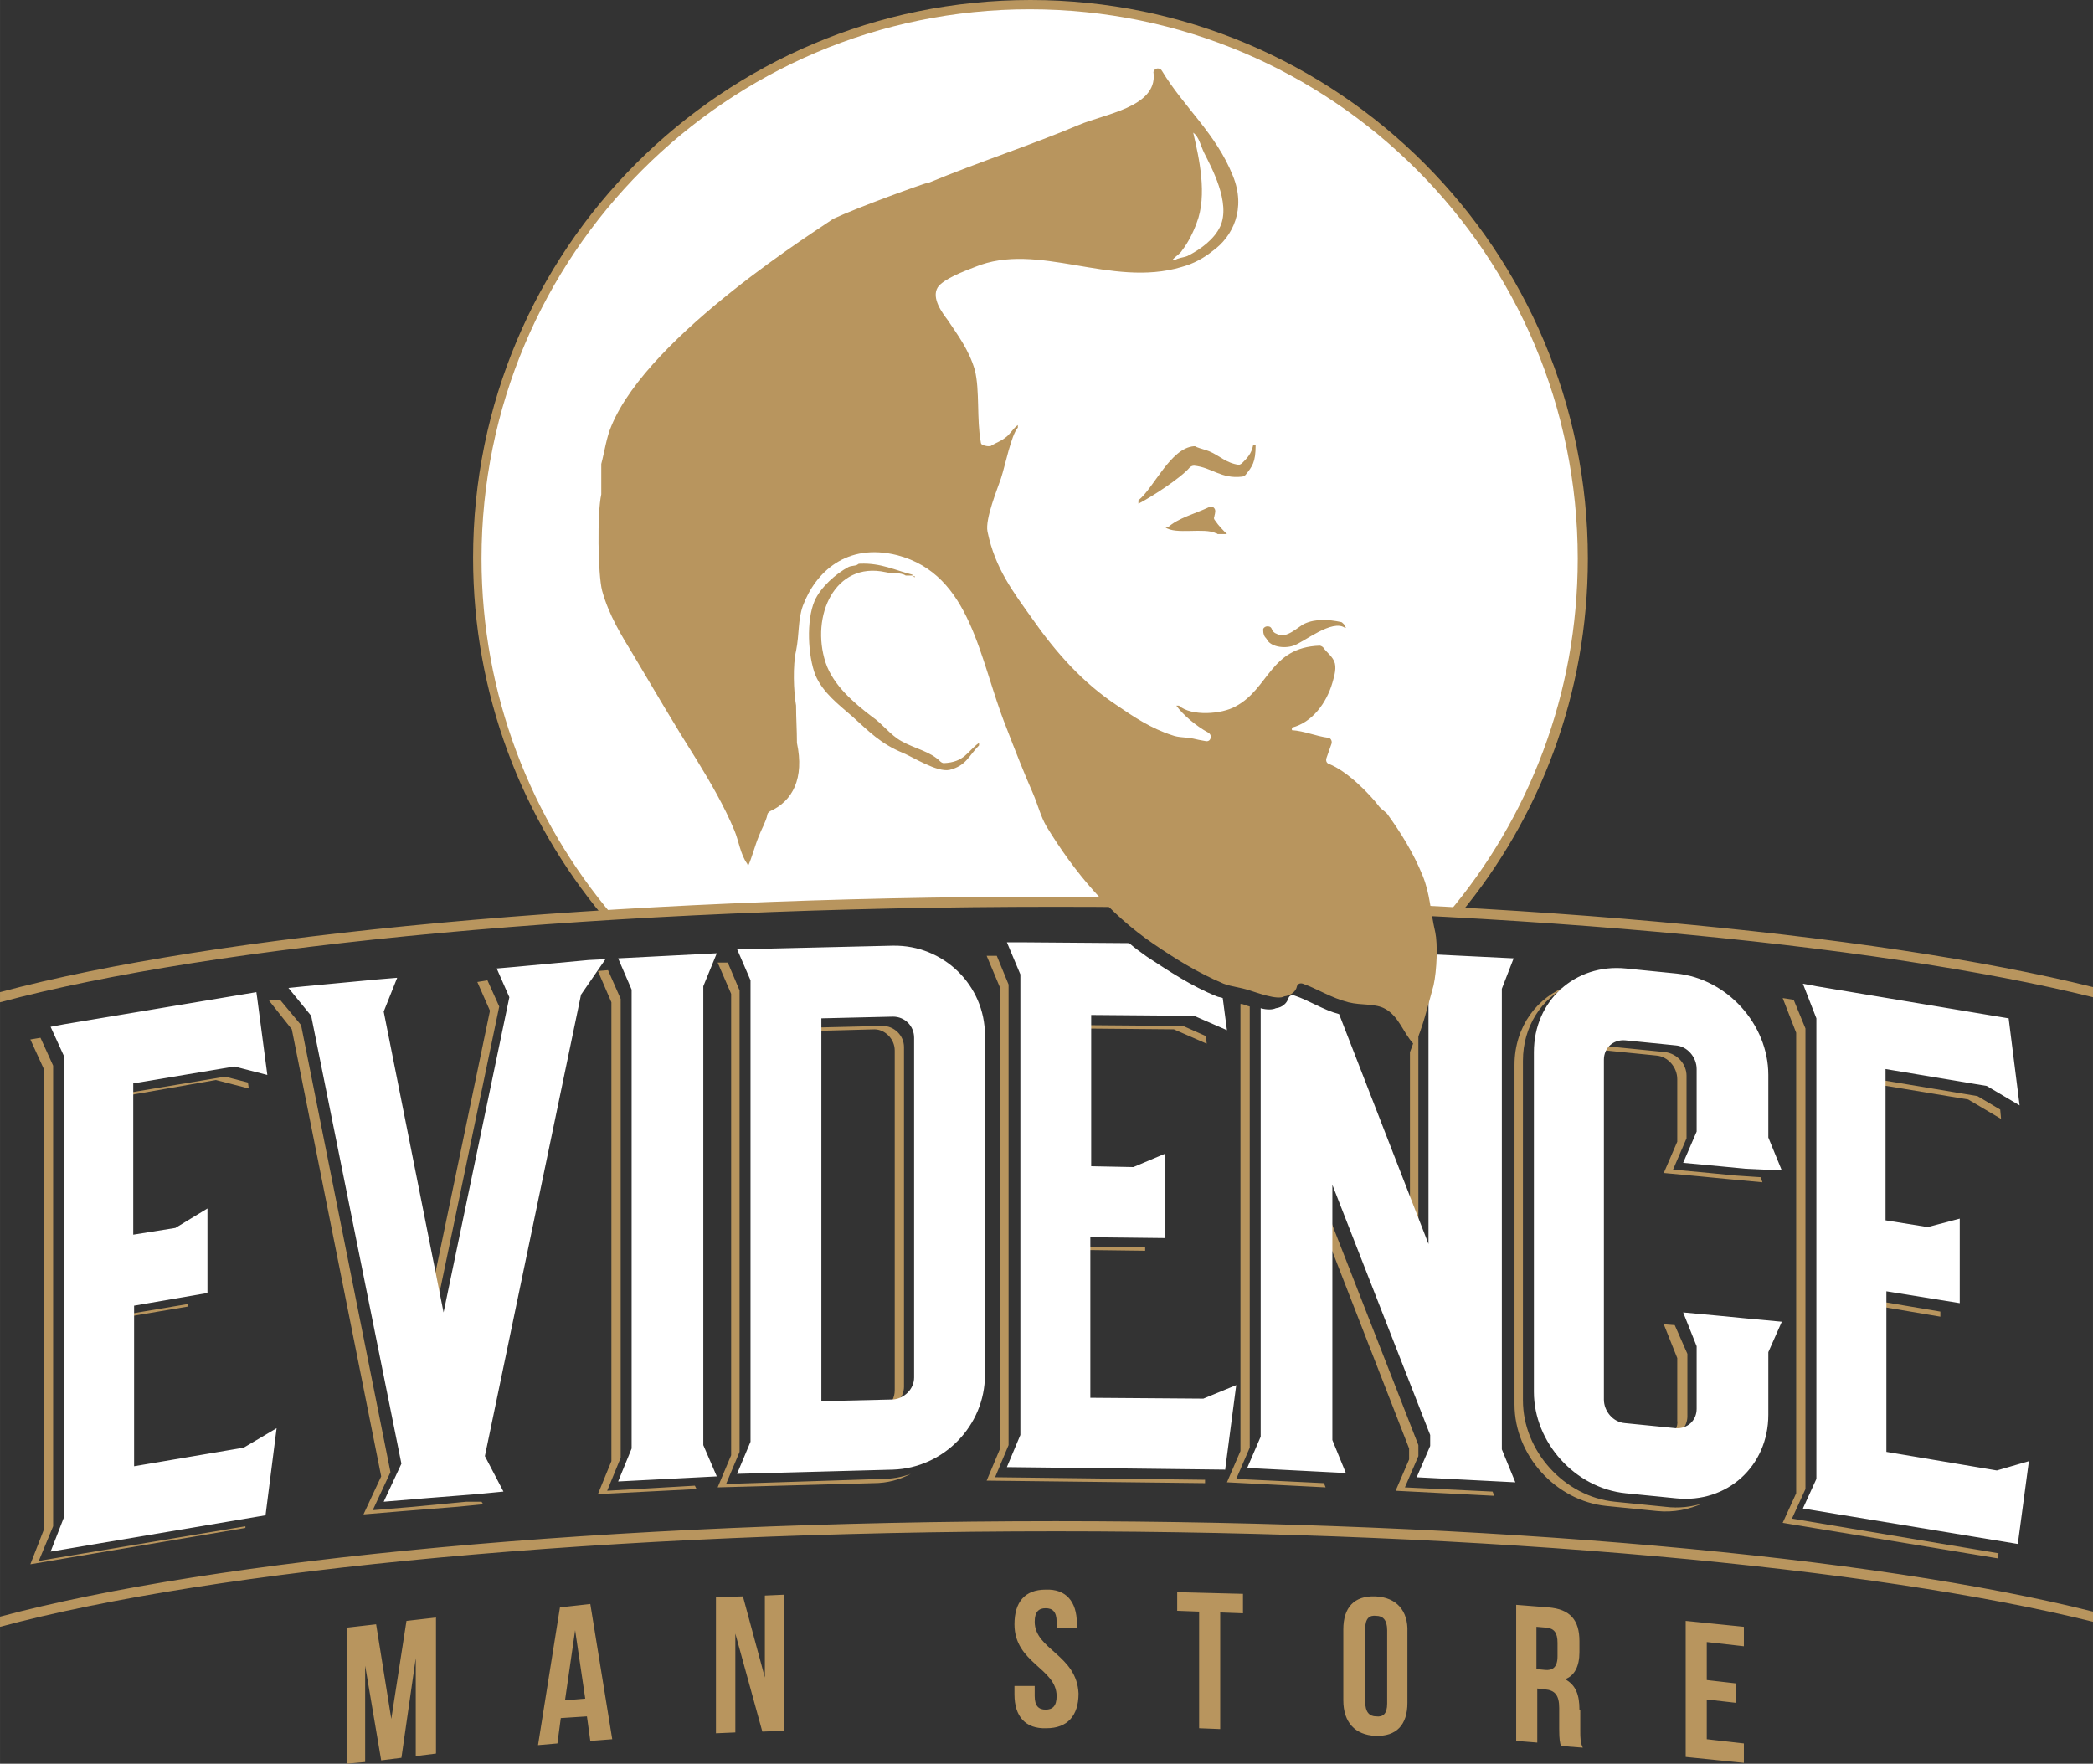
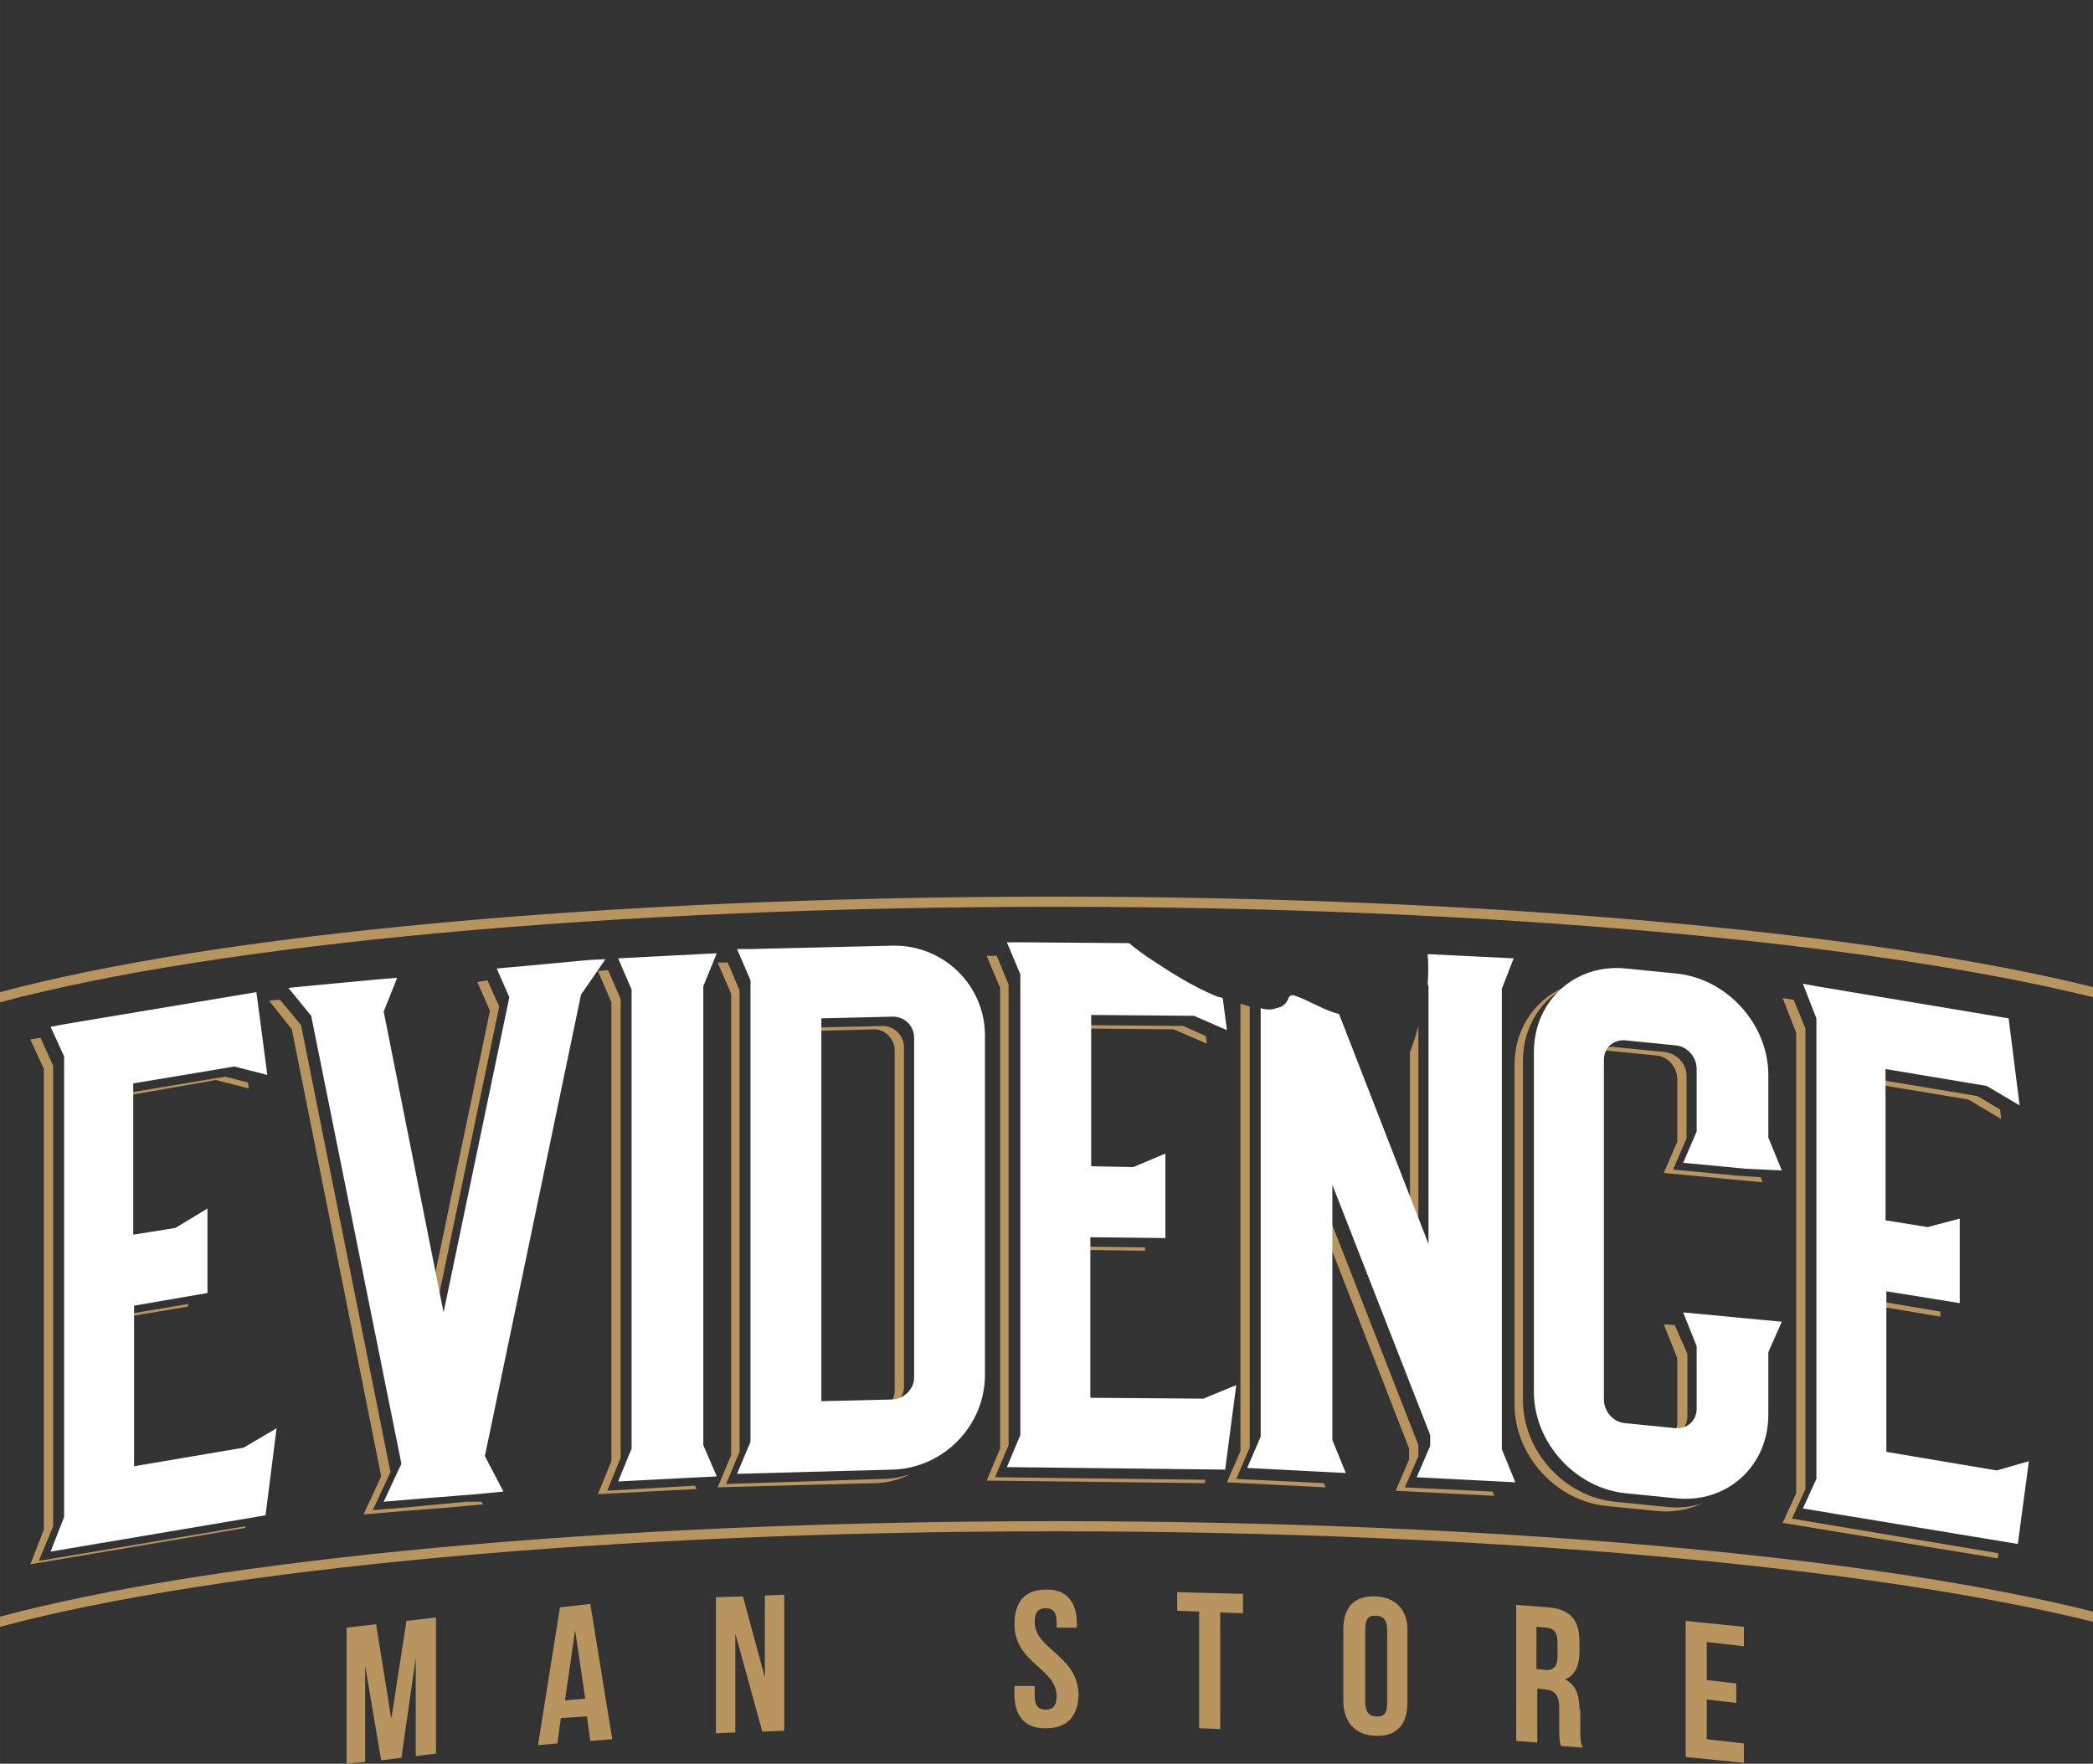
<svg xmlns="http://www.w3.org/2000/svg" xml:space="preserve" width="44.835mm" height="37.781mm" version="1.1" style="shape-rendering:geometricPrecision; text-rendering:geometricPrecision; image-rendering:optimizeQuality; fill-rule:evenodd; clip-rule:evenodd" viewBox="0 0 4480.76 3775.84">
  <rect x="0" y="0" width="4480.76" height="3775.84" fill="#333333" stroke="none" />
  <defs>
    <style type="text/css">
   
    .fil0 {fill:#B8955E}
    .fil2 {fill:white}
    .fil1 {fill:#B8955E;fill-rule:nonzero}
    .fil3 {fill:white;fill-rule:nonzero}
   
  </style>
  </defs>
  <g id="Camada_x0020_1">
-     <path class="fil0" d="M2240.38 1925.01c308.69,0 606.57,10.85 884.6,32.56 171.51,-206.25 274.39,-472.21 274.39,-761.68 0,-660.36 -534.38,-1195.89 -1193.29,-1195.89 -658.94,0 -1193.31,533.72 -1193.31,1194.08 0,291.28 104.71,559.05 278.02,767.11 296.06,-23.52 617.42,-36.18 949.59,-36.18z" />
    <path class="fil1" d="M837.66 3679.93l-32.49 -202.63 -63.19 7.25 0 291.28 39.72 -3.62 0 -206.26 34.31 202.63 43.32 -5.42 30.69 -213.5 0 209.87 43.32 -5.42 0 -291.29 -63.18 7.23 -32.5 209.87zm361.06 -238.81l-46.94 294.89 41.52 -3.63 7.23 -54.26 55.97 -3.63 7.22 52.47 46.94 -3.63 -46.94 -289.47 -64.99 7.25zm10.83 199.01l21.67 -150.17 21.66 146.54 -43.32 3.63zm427.86 -48.84l-46.94 -173.71 -57.78 1.83 0 291.26 41.52 -1.8 0 -211.67 57.78 209.87 46.93 -1.83 0 -291.28 -41.51 1.83 0 175.49zm577.69 -119.42c0,-21.71 9.02,-28.95 23.47,-28.95 14.44,0 23.48,7.25 23.48,28.95l0 12.67 43.31 0 0 -9.04c0,-47.04 -23.47,-74.2 -66.79,-72.38 -45.13,0 -66.79,27.13 -66.79,74.18 0,83.21 90.27,94.08 90.27,153.79 0,21.71 -9.03,28.95 -23.48,28.95 -14.44,0 -23.47,-7.25 -23.47,-28.95l0 -21.71 -43.32 0 0 18.08c0,47.04 23.47,74.18 68.6,72.38 45.12,0 68.59,-27.13 68.59,-74.18 -3.61,-83.24 -93.86,-94.07 -93.86,-153.79zm303.29 -23.53l48.74 1.82 0 249.67 45.13 1.8 0 -249.67 48.75 1.83 0 -41.62 -140.83 -3.62 0 39.8 -1.8 0zm426.06 -30.76c-45.14,-1.79 -68.62,23.54 -68.62,70.58l0 151.97c0,47.04 25.27,74.17 68.62,75.99 45.1,1.8 68.59,-23.54 68.59,-70.58l0 -151.96c1.8,-45.24 -23.49,-74.18 -68.59,-76zm25.24 229.79c0,21.71 -9.01,28.92 -23.45,27.12 -14.44,0 -23.49,-9.04 -23.49,-30.75l0 -157.41c0,-21.72 9.04,-28.96 23.49,-27.13 14.43,0 23.45,9.04 23.45,30.75l0 157.42zm411.63 12.66c0,-30.78 -7.22,-52.49 -30.7,-65.15 19.86,-7.23 30.7,-27.13 30.7,-57.89l0 -23.51c0,-45.24 -19.86,-68.75 -66.82,-72.38l-68.59 -5.45 0 291.29 45.13 3.62 0 -115.79 16.24 1.83c21.68,1.8 30.7,12.63 30.7,39.8l0 45.21c0,23.54 1.79,28.95 3.62,36.2l46.93 3.63c-5.42,-10.87 -5.42,-21.72 -5.42,-36.21l0 -45.21 -1.8 0zm-46.93 -113.99c0,23.54 -10.84,30.75 -27.1,28.95l-18.04 -1.82 0 -90.47 21.66 1.83c16.24,1.8 23.49,10.83 23.49,32.55l0 28.95zm398.96 -21.71l0 -41.62 -124.56 -12.66 0 291.28 124.56 12.67 0 -41.62 -79.43 -9.04 0 -85.01 63.17 7.22 0 -41.59 -63.17 -7.25 0 -81.41 79.43 9.04z" />
    <path class="fil1" d="M500.07 3119.09l50.55 -30.75 0 -3.63 -59.57 36.18 9.02 -1.8zm1951.52 -448.71l-140.82 -1.79 0 7.24 140.82 1.8 0 -7.25zm-2337.86 597.05l0 -986.02 -27.08 -59.69 -21.66 3.62 28.88 63.31 0 986.03 -28.88 74.17 460.35 -77.79 0 -1.8 0 -1.82 -442.3 74.2 30.69 -74.2zm288.85 -475.8l-139.01 23.51 0 5.42 139.01 -23.51 0 -5.42zm0 -171.9l0 -3.62 -57.77 34.39 9.02 -1.83 48.74 -28.94zm1512.85 -370.88l0 727.28c0,16.29 -7.22,28.95 -19.86,38 21.67,-3.62 39.72,-23.51 39.72,-45.21l0 -727.3c0,-25.32 -21.67,-45.23 -45.13,-45.23l-153.45 3.62 0 7.24 135.4 -3.62c21.66,0 43.32,19.91 43.32,45.23zm536.17 247.85l-50.55 21.72 50.55 -21.72zm1761.96 -142.92l70.42 41.61 -1.8 -19.91 -48.76 -28.94 -216.61 -36.19 0 10.85 196.75 32.57zm-59.57 454.11l-139.01 -23.51 0 10.83 139.01 23.54 0 -10.86zm-1641.01 -604.27l70.41 30.76 -1.8 -16.28 -48.75 -21.72 -220.24 -1.81 0 7.24 200.38 1.81zm523.53 -7.24c-5.4,19.91 -10.81,38 -18.04,56.09l0 381.74 18.04 48.84 0 -486.67zm-2574.35 115.78l70.41 18.1 -1.8 -12.67 -48.75 -12.66 -216.63 36.19 0 5.43 196.77 -34.38zm3103.3 913.67l-108.3 -10.87c-108.31,-10.83 -196.79,-108.54 -196.79,-217.09l0 -727.31c0,-72.37 39.72,-133.88 99.29,-161.01 -68.59,23.52 -117.32,88.65 -117.32,170.06l0 727.31c0,108.54 88.45,206.25 196.76,217.09l108.33 10.87c36.09,3.62 68.59,-3.63 97.46,-16.29 -23.46,7.25 -50.53,10.84 -79.43,7.25zm-557.82 -41.62l28.87 -66.95 0 -23.51 -209.4 -535.54 0 56.09 189.55 486.7 0 23.51 -28.88 66.95 211.22 10.84 -3.62 -9.04 -187.74 -9.04zm568.67 -110.36c19.86,-1.8 36.12,-19.89 36.12,-41.59l0 -133.91 -27.1 -61.5 -23.46 -1.8 28.87 72.35 0 133.91c1.83,12.66 -5.42,25.32 -14.43,32.55zm288.86 113.99l0 -986.03 -25.28 -61.51 -23.48 -3.62 28.9 74.19 0 986.02 -28.9 63.32 460.36 75.97 0 -1.8 1.8 -9.04 -442.3 -74.2 28.9 -63.3zm-1218.6 -21.71l28.9 -66.96 0 -944.39c-7.23,-1.81 -14.44,-5.43 -18.07,-5.43 0,0 0,0 -1.79,0l0 957.06 -28.89 66.93 211.21 10.86 -3.6 -9.04 -187.77 -9.03zm1068.75 -649.52l-55.96 -5.43 -77.63 -7.24 28.87 -66.95 0 -133.88c0,-25.32 -19.86,-47.03 -45.13,-50.65l-108.3 -10.85c-10.84,-1.81 -21.66,1.81 -28.88,7.24 3.6,0 7.23,0 9.02,0l108.3 10.85c25.27,1.81 45.13,25.32 45.13,50.65l0 133.88 -28.87 66.95 77.63 7.24 55.96 5.43 77.63 7.24 -3.62 -10.85 -54.16 -3.62zm-2415.49 674.84l28.88 -70.57 0 -982.4 -27.07 -61.51 -21.67 1.81 28.88 66.94 0 982.4 -28.88 70.56 211.22 -10.84 -3.62 -7.25 -187.75 10.86zm-278.01 -1089.14l27.07 61.51 -129.98 624.17 9.02 41.59 140.82 -674.81 -25.27 -56.09 -21.66 3.62zm1529.08 911.82l52.36 -21.71 -52.36 21.71zm-1552.56 200.83l-113.73 10.87 -86.66 7.22 37.92 -81.41 -191.36 -957.06 -45.13 -54.28 -23.47 1.81 48.74 61.51 191.36 957.06 -37.92 81.41 86.66 -7.22 113.73 -9.04 55.97 -5.45 -3.61 -5.43 -32.5 0zm1160.81 -121.21l0 -986.02 -25.27 -61.51 -21.66 0 28.88 68.75 0 986.03 -28.88 68.75 467.56 5.42 0 -1.82 0 -5.43 -449.51 -5.42 28.88 -68.75zm-604.78 83.21l28.88 -68.75 0 -987.82 -25.27 -59.7 -21.66 0 28.88 66.94 0 987.83 -28.88 68.75 333.98 -9.04c28.88,0 55.97,-7.25 79.43,-19.91 -19.86,7.25 -39.72,10.87 -61.38,10.87l-333.98 10.83z" />
-     <path class="fil2" d="M2240.38 1925.01c299.67,0 588.52,10.85 859.31,30.75 173.31,-204.44 278.02,-470.4 278.02,-759.87 0,-649.51 -525.33,-1175.99 -1173.44,-1175.99 -648.1,0 -1173.44,526.48 -1173.44,1175.99 0,291.28 106.51,559.05 281.62,765.3 292.46,-25.32 604.79,-36.18 927.93,-36.18z" />
    <path class="fil1" d="M2260.24 1919.58c-962.23,0 -1801.69,81.41 -2260.24,204.44l0 21.71c458.54,-123.03 1299.82,-204.44 2260.24,-204.44 933.33,0 1752.93,77.79 2220.52,193.58l0 -21.71c-465.79,-115.79 -1287.19,-193.58 -2220.52,-193.58zm-2260.24 1541.43l0 21.71c458.54,-123.01 1299.82,-204.43 2260.24,-204.43 933.33,0 1752.93,77.79 2220.52,193.58l0 -21.71c-467.59,-117.62 -1287.19,-193.58 -2220.52,-193.58 -960.42,0 -1801.69,81.41 -2260.24,204.43z" />
    <path class="fil3" d="M287.04 3138.97l0 -343.75 157.07 -27.12 0 -180.92 -68.61 41.61 -90.26 14.47 0 -323.85 216.63 -36.18 70.41 18.09 -21.67 -164.63 -1.8 -12.66 -411.61 68.75 -28.88 5.43 28.88 63.32 0 986.03 -28.88 74.18 460.35 -77.79 0 -1.83 23.47 -184.54 -70.41 41.61 -234.69 39.8zm1247.47 -1098.17l-211.22 10.85 28.88 66.94 0 982.41 -28.88 70.55 211.22 -10.86 -28.88 -66.93 0 -982.4 28.88 -70.56zm377.31 -16.29l-305.1 7.24 -28.89 0 28.89 66.95 0 987.82 -28.89 68.75 333.99 -9.04c108.31,-3.62 196.77,-94.08 196.77,-202.63l0 -727.29c0,-106.75 -88.46,-193.59 -196.77,-191.78zm45.13 924.5c0,25.32 -21.67,45.24 -45.13,47.04l-153.46 3.62 0 -819.57 153.46 -3.62c25.27,0 45.13,19.9 45.13,45.23l0 727.29zm-696.85 -893.74l-155.26 14.47 -41.52 3.62 27.08 61.51 -140.82 674.83 -128.18 -644.07 28.89 -72.37 -43.33 3.62 -153.45 14.47 -36.11 3.62 48.74 59.7 193.17 958.87 -37.92 81.41 86.66 -7.25 113.73 -9.03 55.97 -5.43 -39.72 -75.99 205.81 -987.82 52.35 -75.98 -36.1 1.81zm2554.49 450.49l-28.87 -70.57 0 -133.88c0,-108.54 -88.48,-206.25 -196.78,-217.1l-108.31 -10.85c-108.33,-10.85 -196.78,68.75 -196.78,179.11l0 727.29c0,108.57 88.45,206.25 196.78,217.12l108.31 10.83c108.3,10.87 196.78,-68.75 196.78,-179.09l0 -133.88 28.87 -65.15 -77.63 -7.22 -55.96 -5.45 -77.63 -7.23 28.9 72.38 0 133.88c0,25.33 -19.86,43.41 -45.13,41.59l-108.33 -10.84c-25.25,-1.83 -45.11,-25.33 -45.11,-50.66l0 -727.3c0,-25.32 19.86,-43.41 45.11,-41.6l108.33 10.85c25.27,1.81 45.13,25.32 45.13,50.65l0 133.88 -28.9 66.94 77.63 7.24 55.96 5.44 77.63 3.62zm-1480.35 486.67l0 -343.75 160.67 1.83 0 -180.93 -68.6 28.94 -90.27 -1.81 0 -323.83 220.25 1.81 70.41 30.75 -9.02 -68.75c-3.62,-1.81 -9.03,-1.81 -12.64,-3.62 -54.16,-21.71 -102.9,-54.28 -149.84,-85.03 -12.63,-9.04 -25.27,-18.09 -37.91,-28.95l-232.88 -1.81 -28.88 0 28.88 68.75 0 986.03 -28.88 68.75 467.57 5.42 0 -1.8 23.46 -179.12 -70.4 28.96 -241.91 -1.83zm1940.71 155.59l-236.5 -39.8 0 -343.75 157.07 25.33 0 -180.92 -68.62 18.1 -90.25 -14.48 0 -323.84 216.61 36.18 70.42 41.61 -21.66 -171.87 -1.8 -14.47 -411.62 -68.75 -28.88 -5.43 28.88 74.18 0 986.03 -28.88 63.3 460.36 75.99 0 -1.8 23.46 -175.5 -68.59 19.89zm-1034.46 -1096.36l-184.14 -9.04c1.82,18.09 1.82,41.6 0,63.32l1.82 5.43 0 551.81 -191.36 -492.1c-34.29,-9.04 -63.19,-28.95 -95.69,-39.81 -5.42,-1.81 -10.81,0 -12.64,5.43 -3.59,10.86 -12.63,19.91 -27.07,21.72 -7.22,3.62 -19.86,3.62 -32.5,0l0 917.27 -28.87 66.93 211.22 10.86 -28.87 -70.58 0 -546.37 209.39 535.54 0 23.51 -28.87 66.95 211.22 10.84 -28.9 -70.55 0 -986.02 25.27 -65.13z" />
-     <path class="fil0" d="M3072.62 1995.57c-10.84,-47.04 -10.84,-81.42 -27.07,-121.22 -19.86,-48.85 -46.94,-92.27 -75.84,-132.08l-1.8 -1.81c-3.59,-3.62 -9.01,-7.24 -12.63,-10.85l-1.8 -1.81c-21.66,-28.94 -70.42,-77.79 -108.33,-92.26 -5.4,-1.81 -7.22,-7.25 -5.4,-12.67 3.6,-10.85 7.22,-19.9 10.81,-30.75 1.83,-5.43 -1.8,-12.66 -7.22,-12.66 -27.07,-3.62 -50.53,-14.48 -77.63,-16.29l0 -5.43c43.33,-10.85 74.04,-52.47 86.68,-95.88 1.8,-7.25 9.01,-27.14 5.4,-41.61 -3.6,-14.47 -18.04,-23.53 -25.25,-34.38 -1.83,-1.81 -5.43,-3.62 -7.25,-3.62 -106.52,3.62 -108.3,92.27 -180.52,130.27 -28.88,16.28 -93.87,21.71 -120.96,-1.82l-5.42 0c12.64,18.1 41.52,43.42 68.61,57.9 9.02,5.44 5.42,19.91 -5.42,18.1 -10.83,-1.81 -19.86,-3.62 -27.08,-5.43 -18.05,-3.63 -30.69,-1.82 -45.13,-7.24 -45.13,-14.48 -83.04,-39.81 -117.34,-63.33 -74.03,-48.84 -131.78,-113.98 -182.33,-186.35 -39.72,-56.09 -79.43,-106.75 -95.68,-186.35 -5.42,-27.13 21.67,-92.27 28.88,-113.98 9.03,-27.13 21.67,-92.26 36.11,-108.55l0 -5.43c-10.83,7.24 -16.24,19.91 -27.07,27.14 -9.03,7.24 -19.86,10.85 -28.89,16.28 -1.8,1.81 -3.61,1.81 -7.22,1.81 -5.42,0 -7.23,-1.81 -10.83,-1.81 -3.61,-1.81 -5.42,-3.62 -5.42,-7.24 -9.02,-48.85 -1.81,-110.36 -12.63,-153.79 -12.64,-43.41 -36.11,-74.18 -57.78,-106.75 -10.83,-14.47 -36.11,-47.03 -21.66,-70.56 12.63,-18.09 55.96,-34.37 79.43,-43.42 135.4,-56.08 290.64,45.23 442.28,0 27.08,-7.24 48.75,-19.9 66.8,-34.37 43.31,-30.76 72.22,-90.47 43.31,-161.02 -36.09,-90.46 -104.7,-146.54 -151.63,-224.34 -1.81,-3.62 -5.42,-5.43 -9.03,-5.43 -5.42,0 -10.82,5.43 -9.02,10.86 7.23,72.37 -106.51,86.84 -160.67,110.35 -102.89,43.42 -214.82,79.61 -319.53,123.03 0,0 0,0 -1.8,0 -14.45,3.63 -149.85,52.47 -204.01,77.8 -21.67,16.28 -393.56,246.05 -474.79,443.25 -10.83,25.33 -14.44,54.28 -21.67,81.42l0 1.81 0 61.51 0 1.81c-9.02,39.8 -7.22,171.88 1.81,206.25 14.44,52.47 41.51,95.89 66.79,137.51 45.13,75.98 88.47,150.16 135.4,224.33 28.89,47.04 59.57,99.51 81.24,151.98 9.02,21.71 12.64,50.66 27.08,70.56 1.8,3.62 0,1.81 1.8,5.43 9.02,-19.9 14.45,-43.41 23.48,-65.13 5.42,-14.47 14.44,-28.94 18.05,-45.23 0,-3.62 3.61,-5.43 5.42,-7.24 48.74,-21.71 74.02,-70.56 57.77,-146.54l0 -1.81c0,-25.33 -1.8,-50.66 -1.8,-75.98l0 -1.82c-5.42,-30.75 -7.23,-86.84 0,-117.6 7.22,-36.18 3.61,-65.13 14.44,-95.88 27.07,-72.37 93.88,-135.69 202.2,-108.55 158.86,41.61 175.11,222.54 232.88,367.27 18.06,47.04 37.92,97.7 57.78,142.93 10.83,25.32 16.25,48.84 28.88,70.56 59.56,97.7 133.58,186.35 229.26,251.48 45.13,30.76 93.87,61.51 149.84,85.04 19.85,7.24 34.32,7.24 55.98,14.47 12.63,3.62 59.57,21.71 74.01,12.66 14.44,-1.81 25.28,-10.85 27.08,-21.71 1.79,-5.43 7.22,-7.24 12.63,-5.43 30.7,10.85 61.37,30.75 97.49,39.8 28.88,7.25 57.76,1.81 79.44,14.48 28.87,16.28 37.92,50.66 59.57,74.18 1.8,3.62 0,1.81 1.8,5.43 18.06,-38 28.87,-85.03 41.51,-130.26 7.23,-32.57 9.04,-88.66 3.63,-113.98zm-541.59 -1460.04c12.63,-16.28 23.47,-38 30.69,-57.9 23.47,-59.7 5.42,-139.31 -7.23,-193.58 12.64,9.04 16.25,28.94 23.48,43.41 14.44,28.95 57.77,106.75 34.3,157.41 -12.64,27.13 -41.52,48.85 -70.41,63.32 -9.03,3.62 -19.86,3.62 -27.08,9.04l-5.42 0c7.23,-9.04 16.25,-12.66 21.67,-21.71zm30.69 421.55c-1.81,-1.81 -3.61,-1.81 -5.42,-1.81 -50.55,3.62 -86.66,90.46 -119.15,115.79l0 7.24c25.27,-12.66 90.27,-54.28 110.12,-77.79 1.8,-1.81 5.41,-3.62 9.02,-3.62 37.91,3.62 57.77,28.94 102.89,23.52 1.83,0 5.43,-1.81 7.23,-3.62 14.46,-18.09 21.68,-27.13 21.68,-63.32l-5.42 0c-3.63,18.09 -12.64,27.13 -23.49,38 -1.8,1.81 -5.39,3.62 -7.22,3.62 -27.07,-3.62 -41.51,-19.91 -63.18,-28.95 -9.02,-3.62 -18.05,-5.43 -27.07,-9.04zm-61.38 171.88l-5.42 0c21.67,16.28 83.05,0 108.32,12.66 1.8,0 3.61,1.81 3.61,1.81l19.86 0c-9.02,-9.04 -18.06,-18.09 -25.27,-28.94 -1.81,-1.81 -3.61,-5.43 -1.81,-7.24 0,-3.63 1.81,-7.24 1.81,-10.86 1.81,-7.24 -5.42,-14.47 -12.64,-10.85 -30.68,14.48 -66.79,23.53 -88.46,43.42zm-480.2 504.78c-1.81,0 -5.42,-1.81 -7.23,-3.63 -21.66,-21.71 -54.16,-27.13 -83.04,-43.41 -23.47,-12.66 -41.52,-38 -63.18,-52.47 -37.92,-28.95 -83.05,-66.94 -99.3,-115.79 -32.49,-99.51 19.86,-217.11 128.18,-193.58 14.44,3.62 32.5,0 43.32,7.24l14.44 0 0 -1.81c-36.1,-9.04 -66.79,-25.33 -111.92,-23.53 -1.81,0 -3.62,0 -5.42,1.81 -5.42,3.62 -12.64,1.81 -19.86,5.43 -27.08,14.48 -59.58,43.42 -72.22,72.38 -18.06,41.6 -14.44,117.6 1.8,159.2 16.25,38 50.55,63.32 79.44,88.66 34.3,30.75 59.57,57.9 108.31,77.79 21.67,9.04 72.22,41.61 99.3,36.19 36.1,-9.05 41.51,-30.76 63.18,-52.47l0 -5.43c-25.27,18.09 -30.69,41.61 -75.82,43.42zm-61.38 -399.84l-5.42 0c1.81,1.81 0,0 5.42,1.81l0 -1.81zm810.57 148.35c21.66,-7.24 83.06,-57.9 110.13,-37.99l1.8 0c-1.8,-5.43 -3.62,-7.25 -5.42,-9.05 -1.8,-1.81 -3.6,-3.62 -5.43,-3.62 -25.27,-5.43 -54.15,-7.24 -77.6,3.62 -12.64,5.44 -39.72,34.38 -59.57,21.72 -5.43,-1.81 -9.04,-5.43 -10.84,-10.85 -3.63,-9.05 -19.86,-5.43 -18.06,3.62 0,7.24 1.8,12.66 7.22,18.09 7.22,16.28 36.12,21.71 57.78,14.47z" />
  </g>
</svg>